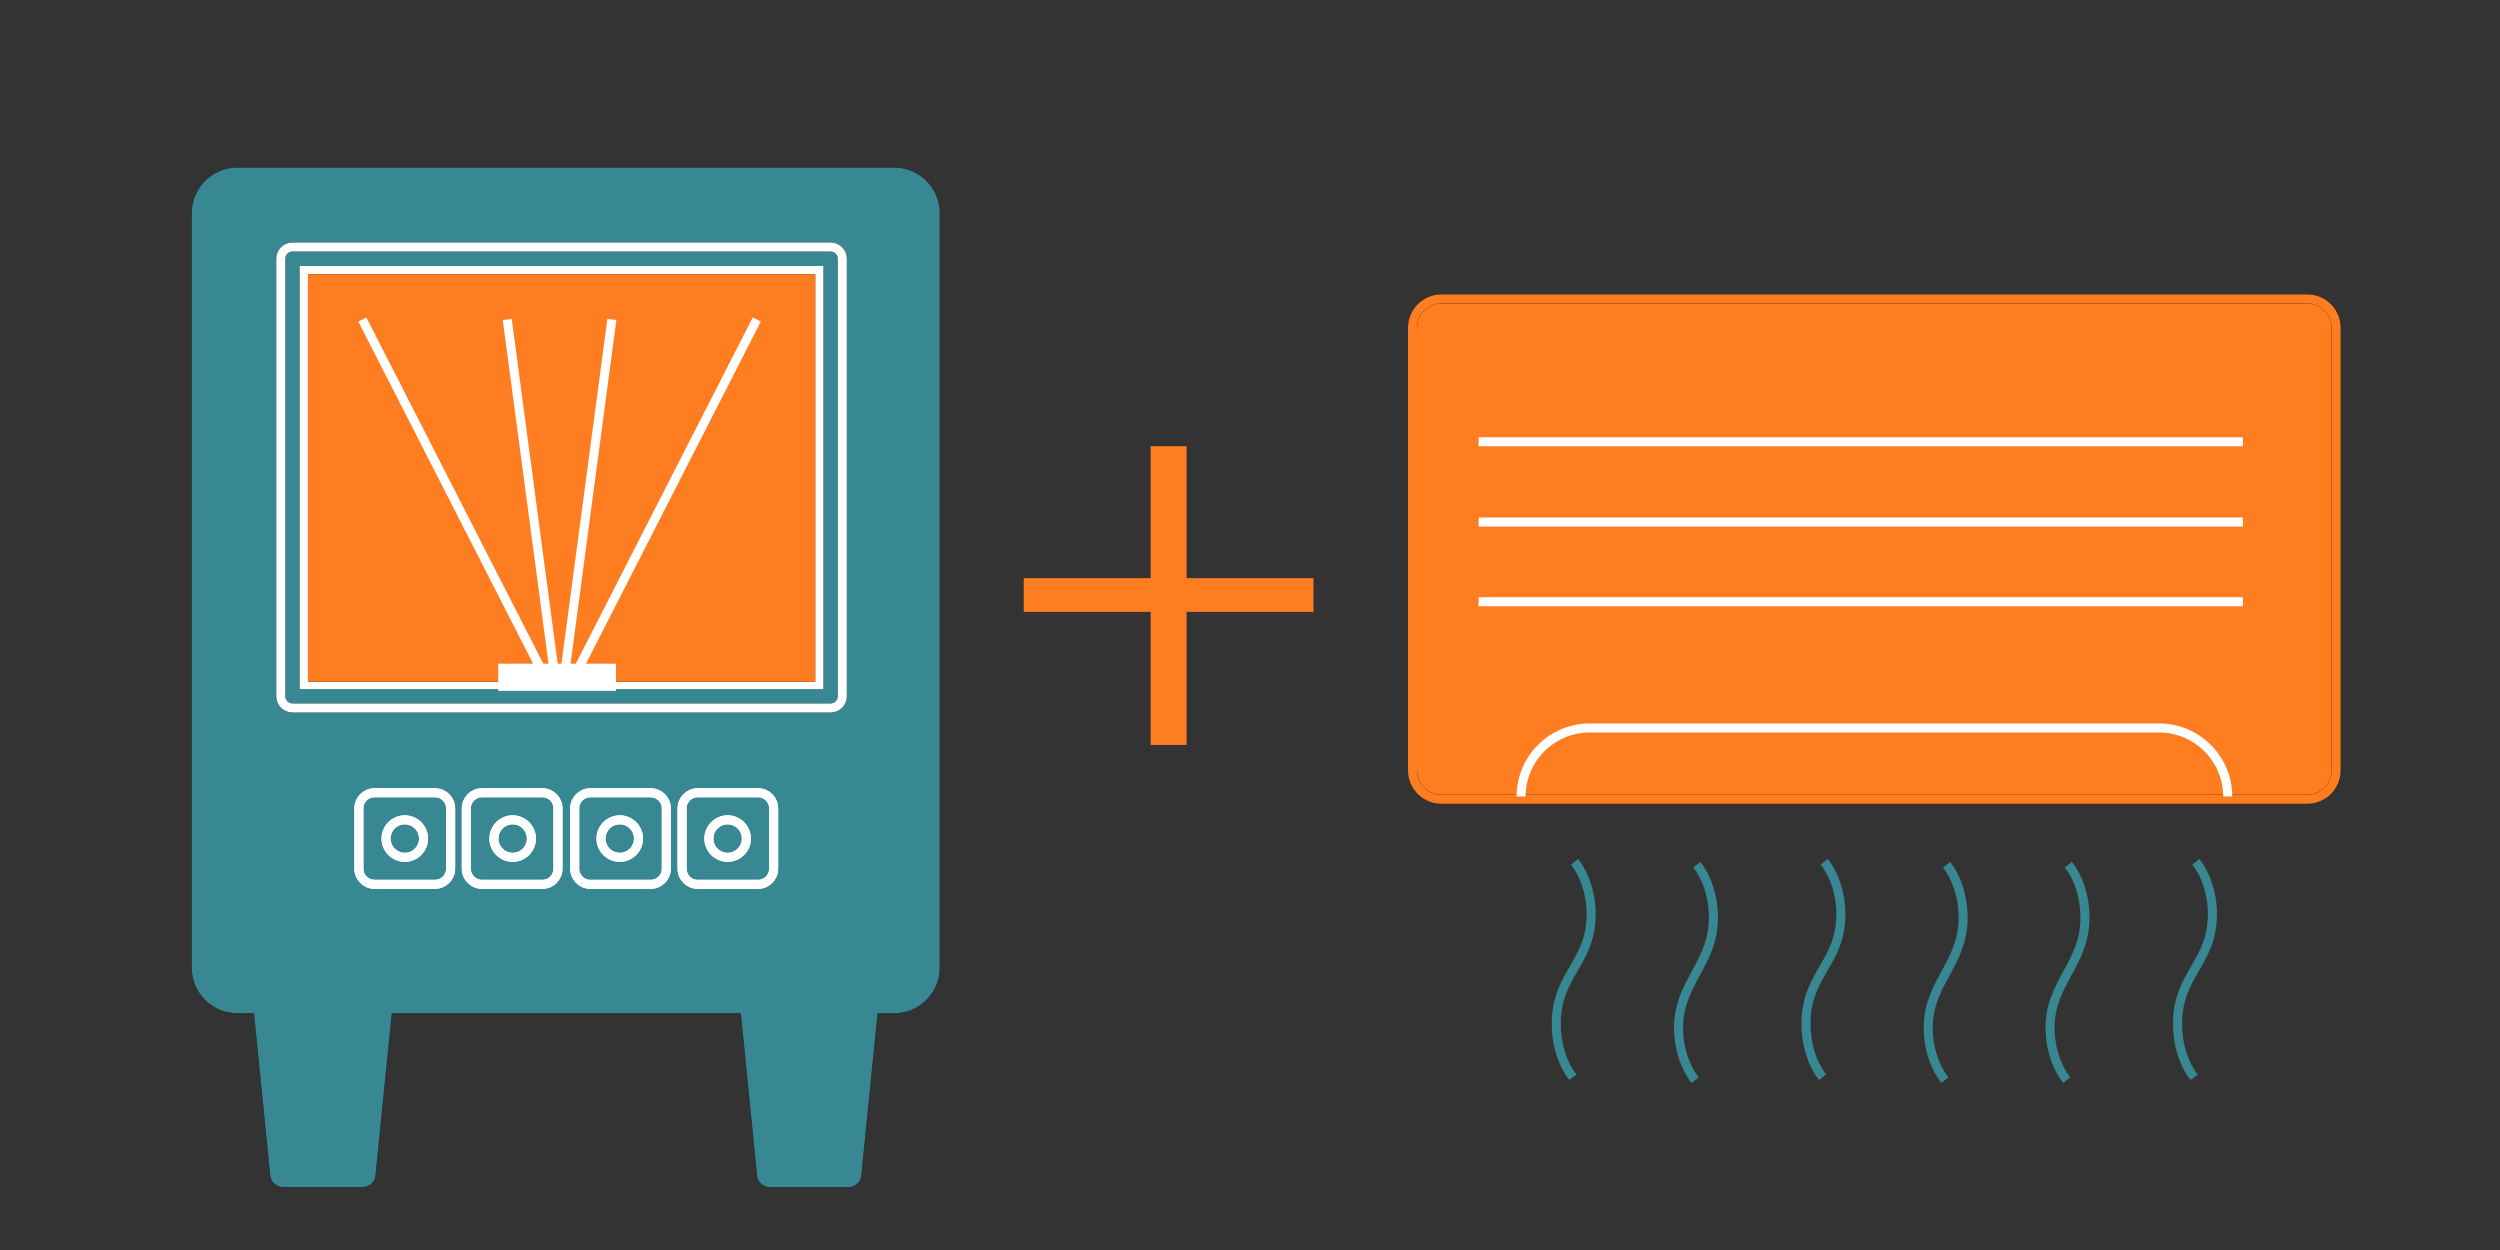
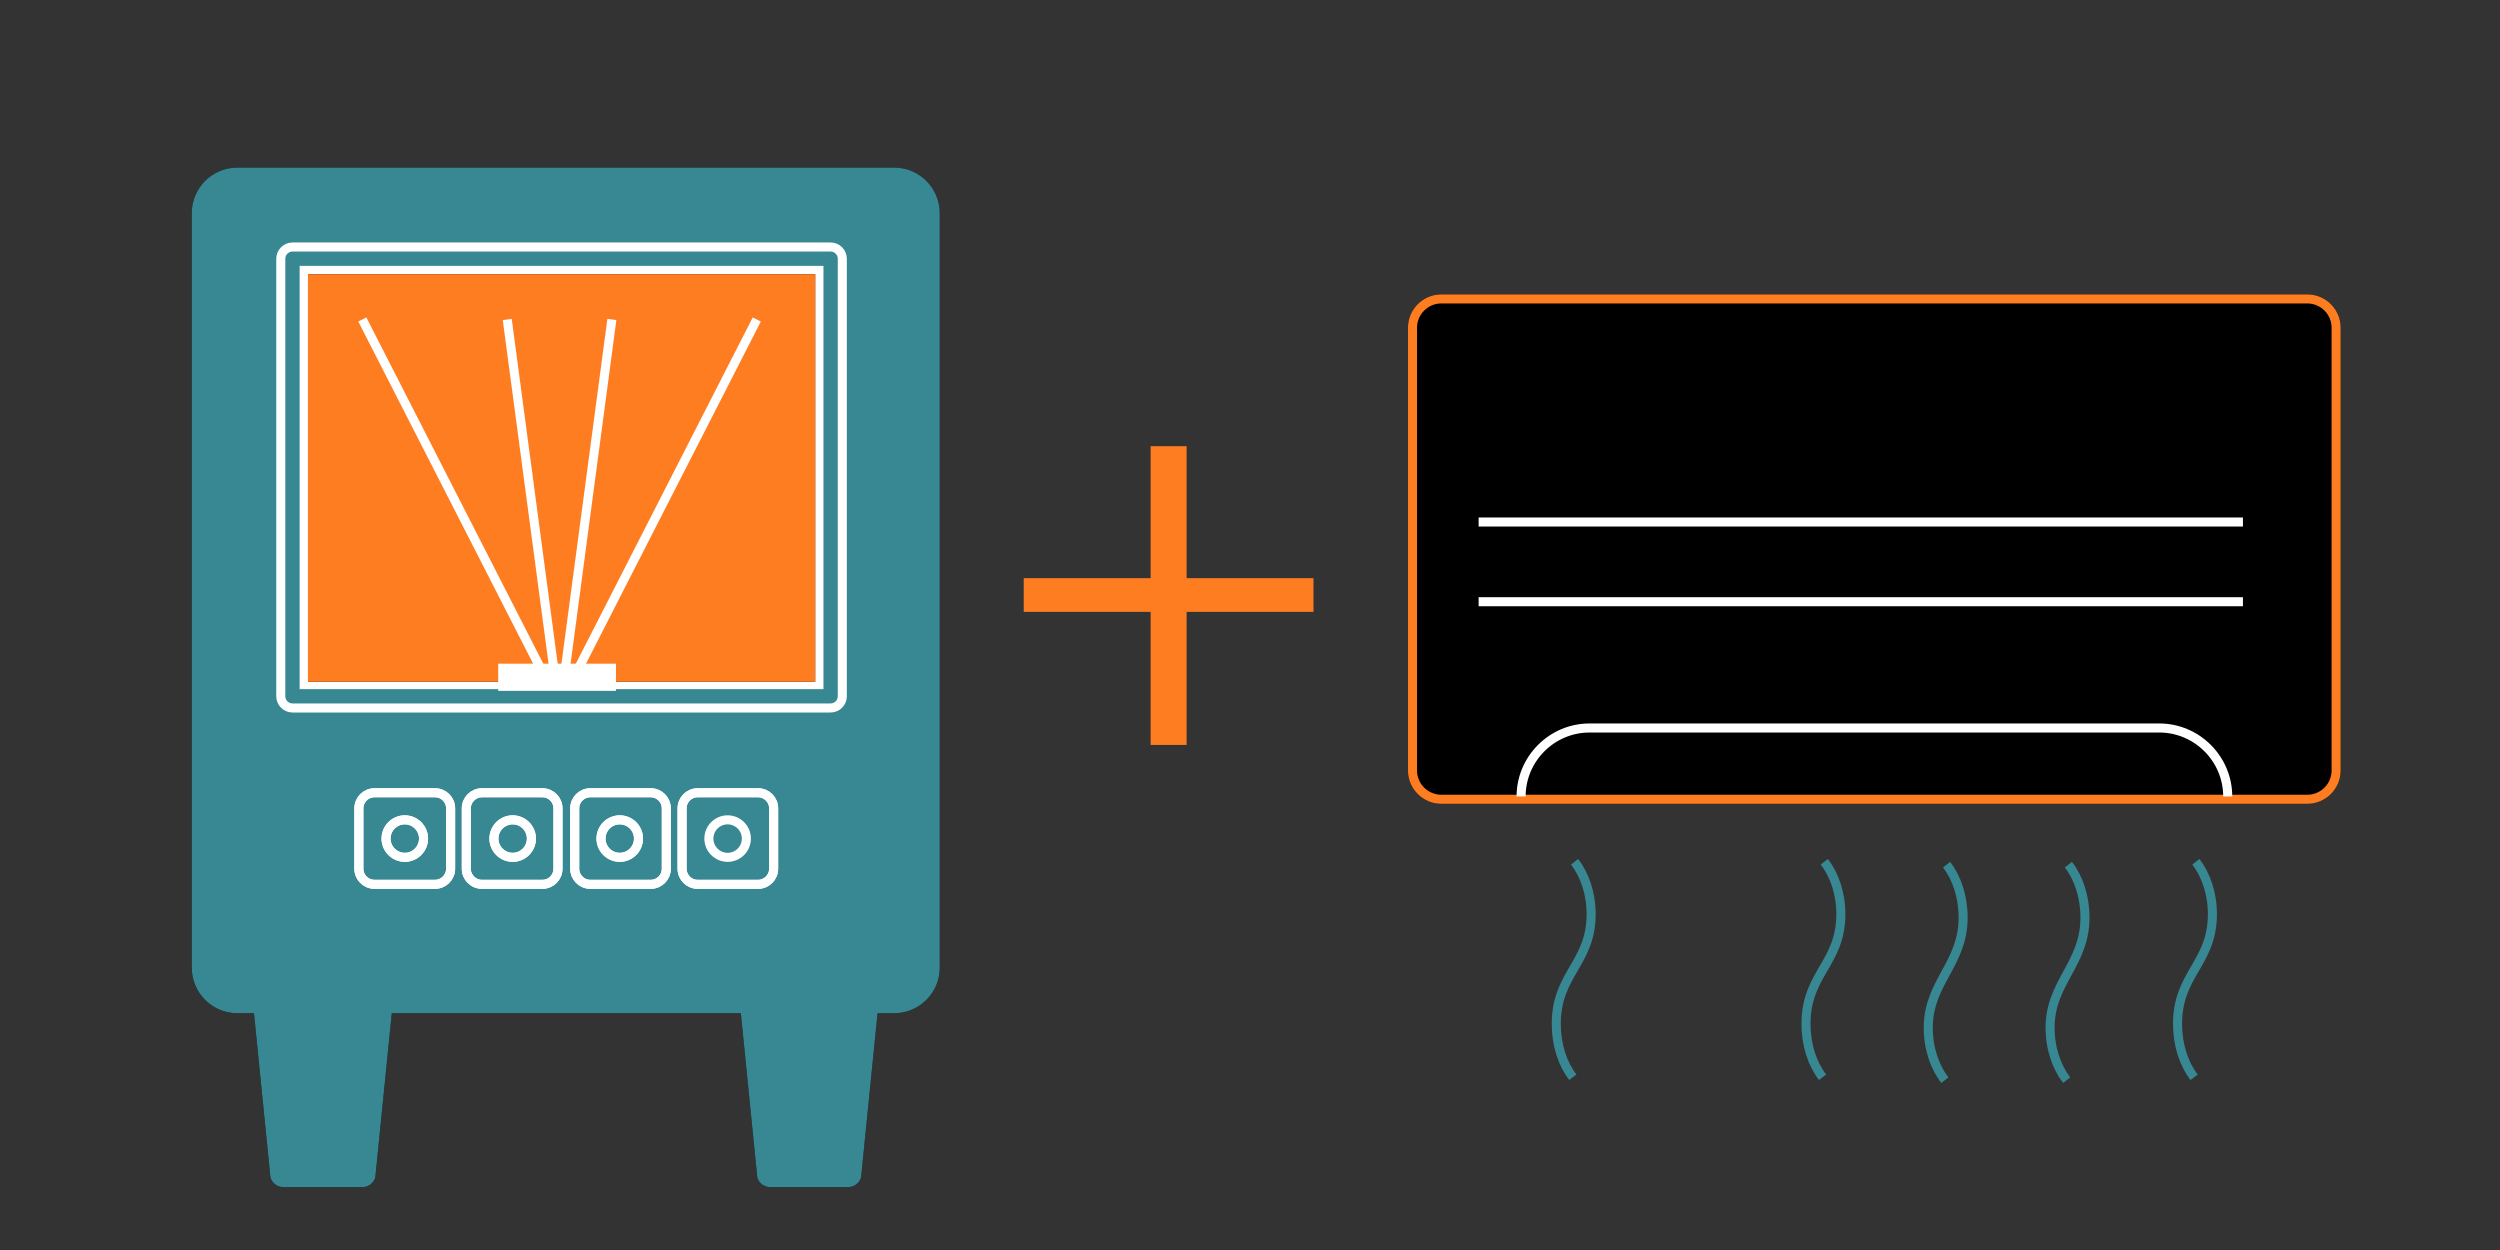
<svg xmlns="http://www.w3.org/2000/svg" width="276" height="138" viewBox="0 0 276 138" fill="none">
  <rect x="0" y="0" width="276" height="138" fill="#333333" stroke="none" />
  <path d="M250.159 33H254.729C256.479 33 257.909 34.43 257.909 36.18V85.06C257.909 86.81 256.479 88.24 254.729 88.24H159.119C157.369 88.24 155.939 86.81 155.939 85.06V36.18C155.939 34.43 157.369 33 159.119 33H250.979" fill="black" />
-   <path d="M250.159 33H254.729C256.479 33 257.909 34.43 257.909 36.18V85.06C257.909 86.81 256.479 88.24 254.729 88.24H159.119C157.369 88.24 155.939 86.81 155.939 85.06V36.18C155.939 34.43 157.369 33 159.119 33H250.979" fill="#FF7D21" />
  <path d="M250.159 33H254.729C256.479 33 257.909 34.43 257.909 36.18V85.06C257.909 86.81 256.479 88.24 254.729 88.24H159.119C157.369 88.24 155.939 86.81 155.939 85.06V36.18C155.939 34.43 157.369 33 159.119 33H250.979" stroke="black" stroke-miterlimit="10" />
  <path d="M250.159 33H254.729C256.479 33 257.909 34.43 257.909 36.18V85.06C257.909 86.81 256.479 88.24 254.729 88.24H159.119C157.369 88.24 155.939 86.81 155.939 85.06V36.18C155.939 34.43 157.369 33 159.119 33H250.979" stroke="#FF7D21" stroke-miterlimit="10" />
  <path d="M167.93 87.93C167.93 83.77 171.33 80.37 175.49 80.37H238.38C242.54 80.37 245.94 83.77 245.94 87.93" stroke="white" stroke-miterlimit="10" />
  <path d="M163.24 66.43H247.62" stroke="white" stroke-miterlimit="10" />
  <path d="M163.24 57.63H247.62" stroke="white" stroke-miterlimit="10" />
  <path d="M173.831 95.14C174.961 96.59 175.681 98.69 175.661 101.03C175.611 106.36 171.811 107.54 171.811 113.04C171.811 115.38 172.521 117.48 173.641 118.93" stroke="#378893" stroke-miterlimit="10" />
-   <path d="M187.331 95.46C188.461 96.91 189.171 99.01 189.161 101.35C189.141 106.41 185.361 108.44 185.311 113.36C185.291 115.7 186.021 117.8 187.141 119.25" stroke="#378893" stroke-miterlimit="10" />
  <path d="M201.401 95.14C202.531 96.59 203.251 98.69 203.231 101.03C203.181 106.36 199.381 107.54 199.381 113.04C199.381 115.38 200.091 117.48 201.211 118.93" stroke="#378893" stroke-miterlimit="10" />
  <path d="M214.899 95.46C216.029 96.91 216.739 99.01 216.729 101.35C216.709 106.41 212.929 108.44 212.879 113.36C212.859 115.7 213.589 117.8 214.709 119.25" stroke="#378893" stroke-miterlimit="10" />
  <path d="M228.35 95.46C229.48 96.91 230.19 99.01 230.18 101.35C230.16 106.41 226.38 108.44 226.33 113.36C226.31 115.7 227.04 117.8 228.16 119.25" stroke="#378893" stroke-miterlimit="10" />
  <path d="M242.42 95.14C243.55 96.59 244.27 98.69 244.25 101.03C244.2 106.36 240.4 107.54 240.4 113.04C240.4 115.38 241.11 117.48 242.23 118.93" stroke="#378893" stroke-miterlimit="10" />
-   <path d="M163.24 48.77H247.62" stroke="white" stroke-miterlimit="10" />
  <path d="M131 49.26V63.83H145.01V67.55H131V82.24H127.03V67.55H113.02V63.83H127.03V49.26H131Z" fill="#FF7D21" />
  <path d="M98.69 19H26.2C23.7 19 21.67 21.03 21.67 23.53V106.83C21.67 109.33 23.7 111.36 26.2 111.36H28.49L30.35 129.9C30.49 130.3 30.87 130.56 31.29 130.56H40C40.42 130.56 40.8 130.29 40.94 129.9L42.8 111.36H82.24L84.1 129.9C84.24 130.3 84.62 130.56 85.04 130.56H93.63C94.05 130.56 94.43 130.29 94.57 129.9L96.43 111.36H98.72C101.22 111.36 103.25 109.33 103.25 106.83V23.53C103.25 21.03 101.22 19 98.72 19H98.69Z" stroke="black" stroke-miterlimit="10" />
  <path d="M98.69 19H26.2C23.7 19 21.67 21.03 21.67 23.53V106.83C21.67 109.33 23.7 111.36 26.2 111.36H28.49L30.35 129.9C30.49 130.3 30.87 130.56 31.29 130.56H40C40.42 130.56 40.8 130.29 40.94 129.9L42.8 111.36H82.24L84.1 129.9C84.24 130.3 84.62 130.56 85.04 130.56H93.63C94.05 130.56 94.43 130.29 94.57 129.9L96.43 111.36H98.72C101.22 111.36 103.25 109.33 103.25 106.83V23.53C103.25 21.03 101.22 19 98.72 19H98.69Z" fill="#378893" stroke="#378893" stroke-miterlimit="10" />
-   <path d="M90.41 55.31V75.58H33.58V55.31M33.58 58.52V29.85H90.41V58.52M91.7 27.27H32.29C31.58 27.27 31 27.85 31 28.56V76.87C31 77.58 31.58 78.16 32.29 78.16H91.7C92.41 78.16 92.99 77.58 92.99 76.87V28.56C92.99 27.85 92.41 27.27 91.7 27.27Z" stroke="black" stroke-miterlimit="10" />
  <path d="M90.41 55.31V75.58H33.58V55.31M33.58 58.52V29.85H90.41V58.52M91.7 27.27H32.29C31.58 27.27 31 27.85 31 28.56V76.87C31 77.58 31.58 78.16 32.29 78.16H91.7C92.41 78.16 92.99 77.58 92.99 76.87V28.56C92.99 27.85 92.41 27.27 91.7 27.27Z" stroke="white" stroke-miterlimit="10" />
  <path d="M48.019 87.52H41.349C40.399 87.52 39.619 88.29 39.619 89.24V95.91C39.619 96.86 40.389 97.63 41.349 97.63H48.019C48.969 97.63 49.749 96.86 49.749 95.91V89.24C49.749 88.29 48.979 87.52 48.019 87.52Z" stroke="white" stroke-miterlimit="10" />
  <path d="M48.019 87.52H41.349C40.399 87.52 39.619 88.29 39.619 89.24V95.91C39.619 96.86 40.389 97.63 41.349 97.63H48.019C48.969 97.63 49.749 96.86 49.749 95.91V89.24C49.749 88.29 48.979 87.52 48.019 87.52Z" stroke="white" stroke-miterlimit="10" />
  <path d="M59.88 87.52H53.211C52.261 87.52 51.48 88.29 51.48 89.24V95.91C51.48 96.86 52.251 97.63 53.211 97.63H59.88C60.831 97.63 61.6 96.86 61.6 95.91V89.24C61.6 88.29 60.831 87.52 59.88 87.52Z" stroke="white" stroke-miterlimit="10" />
  <path d="M59.88 87.52H53.211C52.261 87.52 51.48 88.29 51.48 89.24V95.91C51.48 96.86 52.251 97.63 53.211 97.63H59.88C60.831 97.63 61.6 96.86 61.6 95.91V89.24C61.6 88.29 60.831 87.52 59.88 87.52Z" stroke="white" stroke-miterlimit="10" />
  <path d="M71.839 87.52H65.169C64.219 87.52 63.449 88.29 63.449 89.24V95.91C63.449 96.86 64.219 97.63 65.169 97.63H71.839C72.789 97.63 73.559 96.86 73.559 95.91V89.24C73.559 88.29 72.789 87.52 71.839 87.52Z" stroke="white" stroke-miterlimit="10" />
  <path d="M71.839 87.52H65.169C64.219 87.52 63.449 88.29 63.449 89.24V95.91C63.449 96.86 64.219 97.63 65.169 97.63H71.839C72.789 97.63 73.559 96.86 73.559 95.91V89.24C73.559 88.29 72.789 87.52 71.839 87.52Z" stroke="white" stroke-miterlimit="10" />
  <path d="M83.691 87.52H77.021C76.071 87.52 75.301 88.29 75.301 89.24V95.91C75.301 96.86 76.071 97.63 77.021 97.63H83.691C84.641 97.63 85.411 96.86 85.411 95.91V89.24C85.411 88.29 84.641 87.52 83.691 87.52Z" stroke="white" stroke-miterlimit="10" />
  <path d="M83.691 87.52H77.021C76.071 87.52 75.301 88.29 75.301 89.24V95.91C75.301 96.86 76.071 97.63 77.021 97.63H83.691C84.641 97.63 85.411 96.86 85.411 95.91V89.24C85.411 88.29 84.641 87.52 83.691 87.52Z" stroke="white" stroke-miterlimit="10" />
  <path d="M44.689 90.51C43.549 90.51 42.619 91.44 42.619 92.58C42.619 93.72 43.549 94.65 44.689 94.65C45.829 94.65 46.759 93.72 46.759 92.58C46.759 91.44 45.829 90.51 44.689 90.51Z" stroke="white" stroke-miterlimit="10" />
  <path d="M44.689 90.51C43.549 90.51 42.619 91.44 42.619 92.58C42.619 93.72 43.549 94.65 44.689 94.65C45.829 94.65 46.759 93.72 46.759 92.58C46.759 91.44 45.829 90.51 44.689 90.51Z" stroke="white" stroke-miterlimit="10" />
  <path d="M56.599 90.51C55.459 90.51 54.529 91.44 54.529 92.58C54.529 93.72 55.459 94.65 56.599 94.65C57.739 94.65 58.669 93.72 58.669 92.58C58.669 91.44 57.739 90.51 56.599 90.51Z" stroke="white" stroke-miterlimit="10" />
  <path d="M56.599 90.51C55.459 90.51 54.529 91.44 54.529 92.58C54.529 93.72 55.459 94.65 56.599 94.65C57.739 94.65 58.669 93.72 58.669 92.58C58.669 91.44 57.739 90.51 56.599 90.51Z" stroke="white" stroke-miterlimit="10" />
  <path d="M68.42 90.51C67.28 90.51 66.35 91.44 66.35 92.58C66.35 93.72 67.28 94.65 68.42 94.65C69.56 94.65 70.49 93.72 70.49 92.58C70.49 91.44 69.56 90.51 68.42 90.51Z" stroke="white" stroke-miterlimit="10" />
  <path d="M68.42 90.51C67.28 90.51 66.35 91.44 66.35 92.58C66.35 93.72 67.28 94.65 68.42 94.65C69.56 94.65 70.49 93.72 70.49 92.58C70.49 91.44 69.56 90.51 68.42 90.51Z" stroke="white" stroke-miterlimit="10" />
  <path d="M80.33 90.51C79.19 90.51 78.26 91.44 78.26 92.58C78.26 93.72 79.19 94.65 80.33 94.65C81.47 94.65 82.4 93.72 82.4 92.58C82.4 91.44 81.47 90.51 80.33 90.51Z" stroke="white" stroke-miterlimit="10" />
-   <path d="M80.33 90.51C79.19 90.51 78.26 91.44 78.26 92.58C78.26 93.72 79.19 94.65 80.33 94.65C81.47 94.65 82.4 93.72 82.4 92.58C82.4 91.44 81.47 90.51 80.33 90.51Z" stroke="white" stroke-miterlimit="10" />
  <rect x="34" y="30.27" width="56" height="45" fill="black" />
  <rect x="34" y="30.27" width="56" height="45" fill="#FF7D21" />
  <path d="M63.109 75.27L83.549 35.27" stroke="white" stroke-miterlimit="10" />
  <path d="M62.221 75.27L67.551 35.27" stroke="white" stroke-miterlimit="10" />
  <path d="M60.44 75.27L40 35.27" stroke="white" stroke-miterlimit="10" />
  <path d="M61.33 75.27L56 35.27" stroke="white" stroke-miterlimit="10" />
  <rect x="55" y="73.27" width="13" height="3" fill="white" />
</svg>